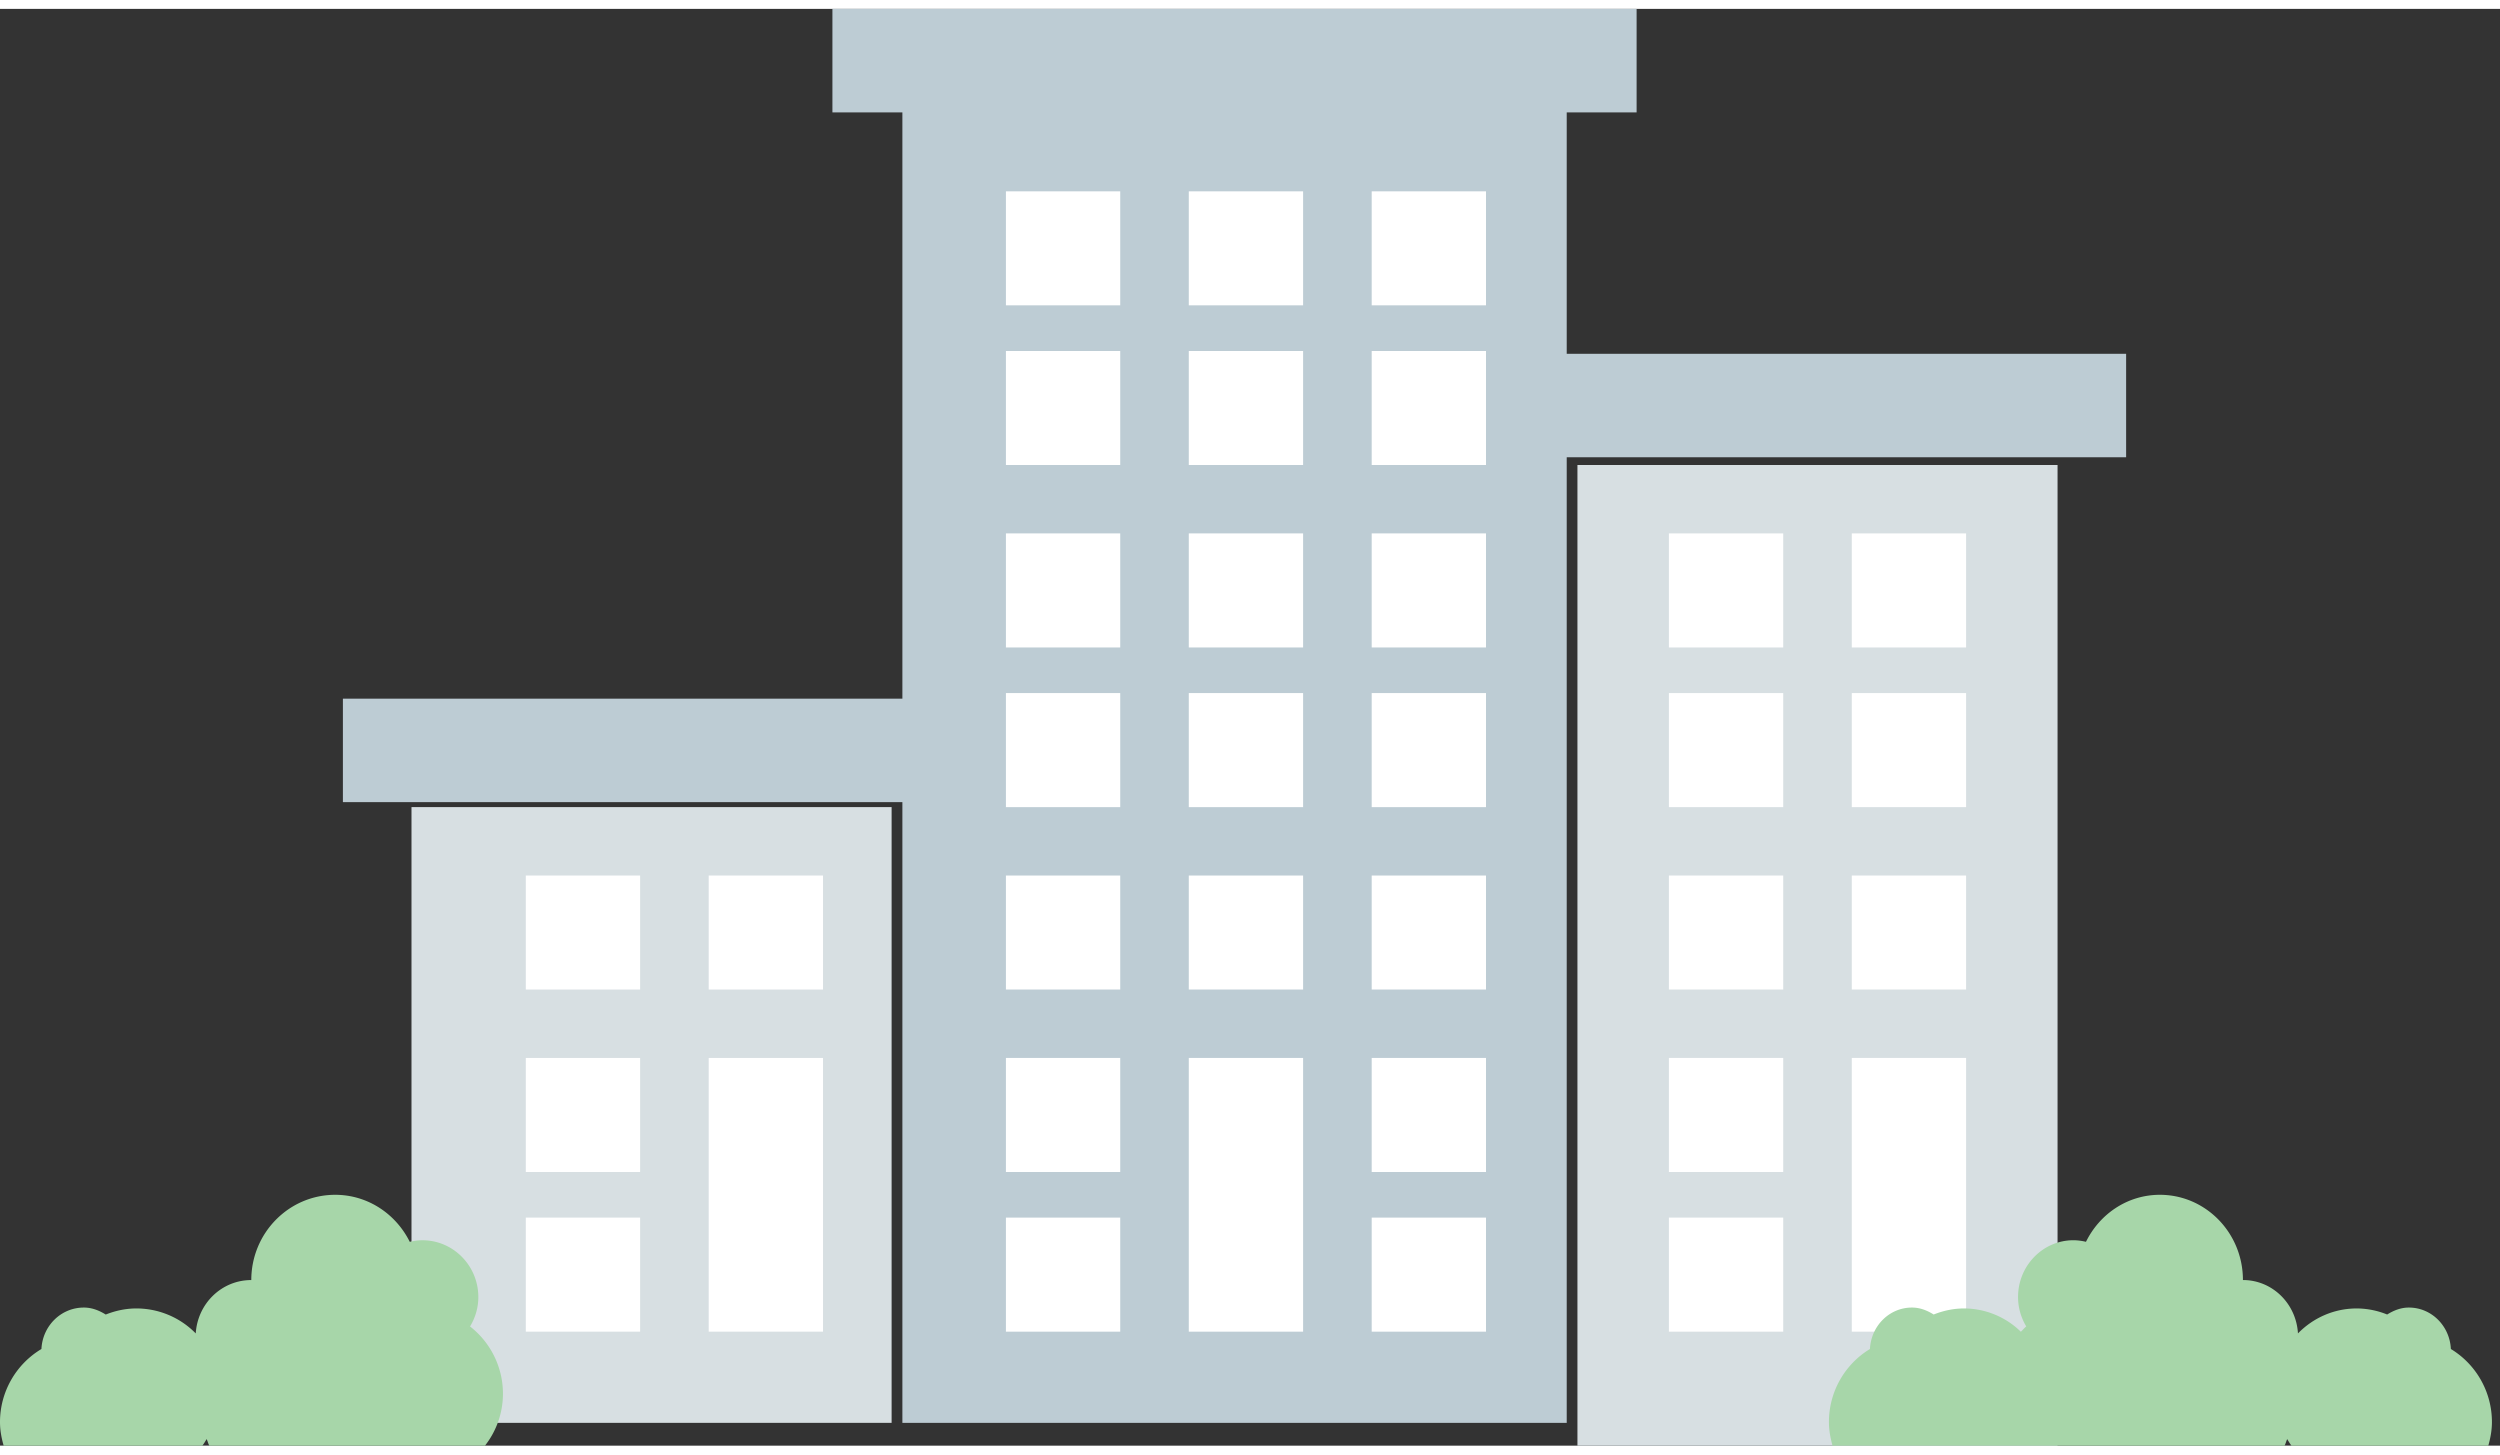
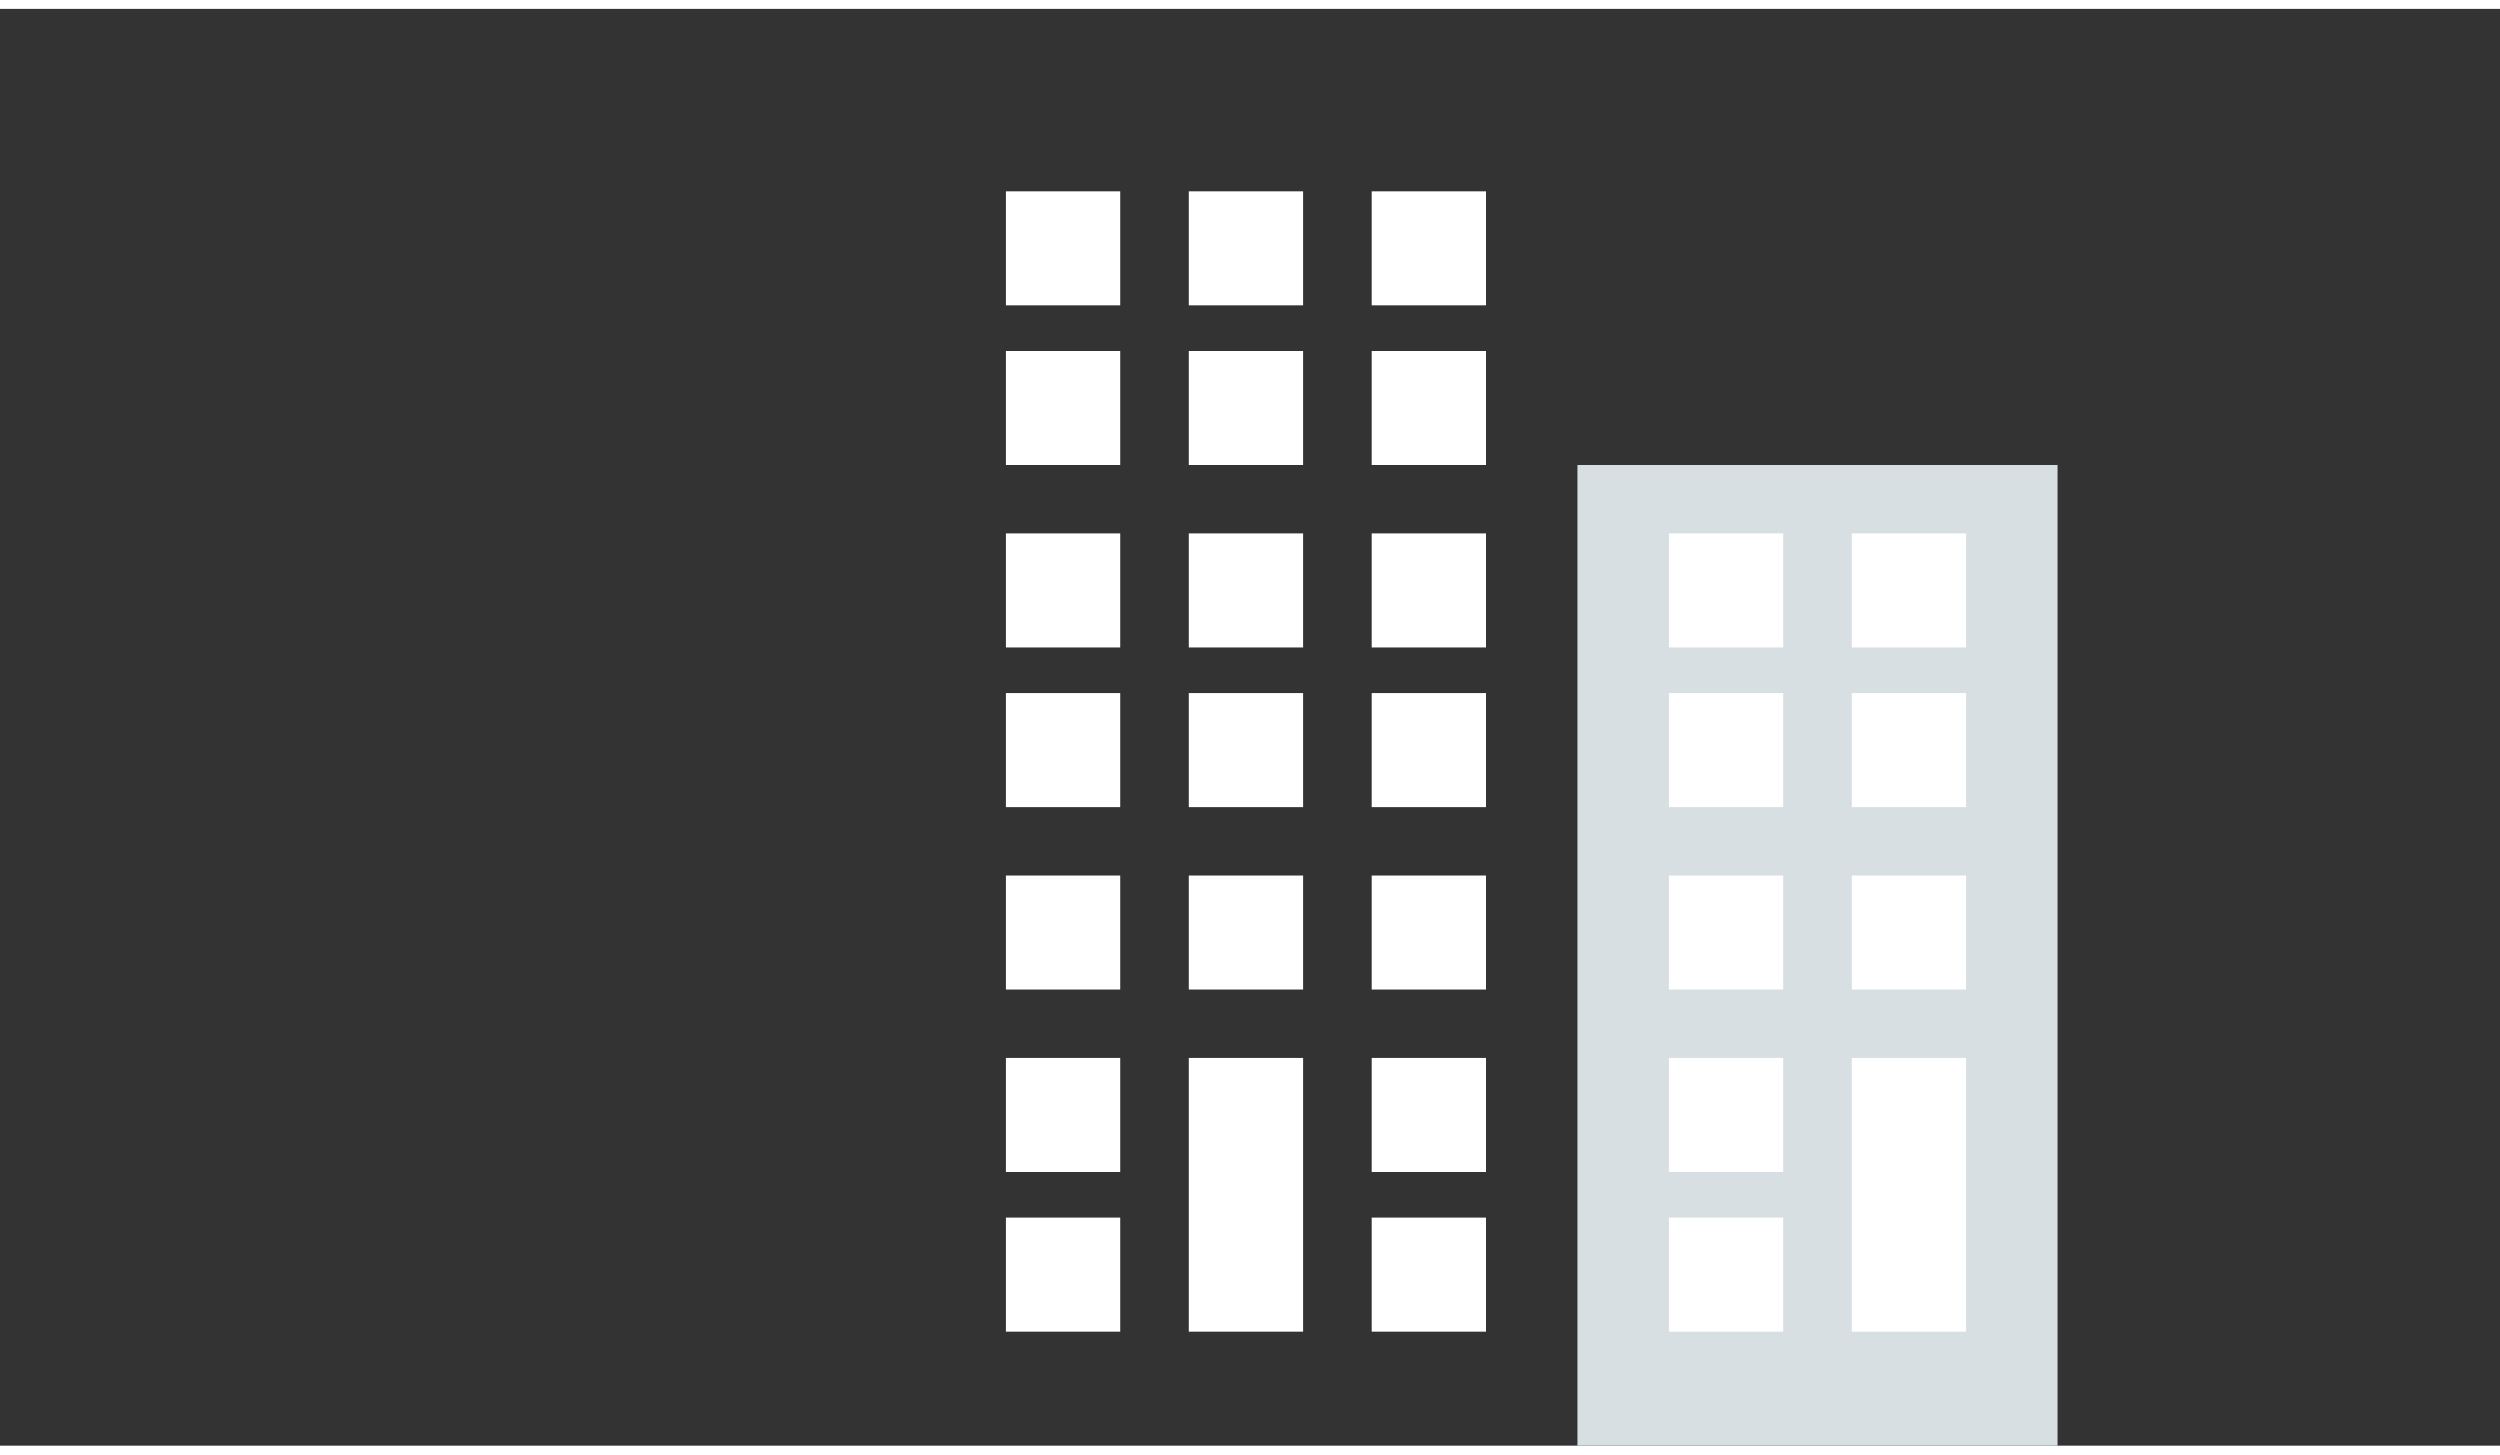
<svg xmlns="http://www.w3.org/2000/svg" width="110" height="64" viewBox="0 0 87 50">
  <rect x="0" y="0" width="87" height="50" fill="#333333" stroke="none" />
  <g fill="none" fill-rule="evenodd">
-     <path fill="#BDCCD4" d="M28.968 0v3.602h2.435v20.402h-19.47v3.6h19.47v21.602h23.119V15.603h19.467v-3.6H54.522V3.602h2.432V0z" />
-     <path fill="#D7DFE2" d="M14.32 49.206h16.708V27.778H14.32z" />
-     <path fill="#FFF" d="M24.663 46.032h3.978v-9.524h-3.978zM18.298 34.127h3.978v-3.968h-3.978zM24.663 34.127h3.978v-3.968h-3.978zM18.298 40.476h3.978v-3.968h-3.978zM18.298 46.032h3.978v-3.969h-3.978z" />
    <path fill="#D7DFE2" d="M54.895 50h16.708V15.873H54.895z" />
    <path fill="#FFF" d="M64.442 46.032h3.978v-9.524h-3.978zM58.078 22.222h3.978v-3.968h-3.978zM64.442 22.222h3.978v-3.968h-3.978zM58.078 27.778h3.978V23.81h-3.978zM64.442 27.778h3.978V23.81h-3.978zM58.078 34.127h3.978v-3.968h-3.978zM64.442 34.127h3.978v-3.968h-3.978zM58.078 40.476h3.978v-3.968h-3.978zM58.078 46.032h3.978v-3.969h-3.978zM35.006 10.317h3.978V6.35h-3.978zM41.37 10.317h3.978V6.35H41.37zM47.735 10.317h3.978V6.35h-3.978zM35.006 15.873h3.978v-3.968h-3.978zM41.37 15.873h3.978v-3.968H41.37zM47.735 15.873h3.978v-3.968h-3.978zM35.006 22.222h3.978v-3.968h-3.978zM41.37 22.222h3.978v-3.968H41.37zM47.735 22.222h3.978v-3.968h-3.978zM35.006 27.778h3.978V23.81h-3.978zM41.37 27.778h3.978V23.81H41.37zM47.735 27.778h3.978V23.81h-3.978zM35.006 34.127h3.978v-3.968h-3.978zM41.37 34.127h3.978v-3.968H41.37zM47.735 34.127h3.978v-3.968h-3.978zM35.006 40.476h3.978v-3.968h-3.978zM41.37 46.032h3.978v-9.524H41.37zM47.735 40.476h3.978v-3.968h-3.978zM35.006 46.032h3.978v-3.969h-3.978zM47.735 46.032h3.978v-3.969h-3.978z" />
-     <path fill="#A7D6A9" d="M16.358 45.852c.179-.299.288-.648.288-1.022 0-1.091-.871-1.978-1.946-1.978-.152 0-.298.021-.44.055-.48-.966-1.456-1.637-2.595-1.637-1.612 0-2.92 1.329-2.92 2.967-1.034 0-1.87.822-1.933 1.857a2.89 2.89 0 0 0-2.064-.869c-.378 0-.736.08-1.068.212-.226-.14-.477-.243-.762-.243-.797 0-1.437.64-1.476 1.442A2.963 2.963 0 0 0 0 49.181c0 .286.053.557.127.819h6.915c.057-.072.102-.152.15-.229.034.075.053.157.092.229h9.594a2.937 2.937 0 0 0 .625-1.807 2.97 2.97 0 0 0-1.145-2.341M85.29 46.636c-.038-.802-.673-1.442-1.462-1.442-.282 0-.532.103-.755.242a2.837 2.837 0 0 0-1.059-.211c-.798 0-1.522.333-2.045.869-.06-1.036-.89-1.858-1.915-1.858 0-1.638-1.294-2.966-2.89-2.966-1.13 0-2.097.67-2.572 1.636a1.933 1.933 0 0 0-.436-.055c-1.065 0-1.928.887-1.928 1.978 0 .376.108.724.286 1.022-.07.055-.124.125-.188.185a2.832 2.832 0 0 0-1.975-.811c-.375 0-.731.08-1.059.211-.224-.14-.472-.242-.756-.242-.788 0-1.422.64-1.462 1.442a2.968 2.968 0 0 0-1.427 2.545c0 .286.052.557.125.819H79.503c.038-.072.058-.154.09-.229.049.077.094.157.15.229h6.85c.074-.262.126-.533.126-.82a2.97 2.97 0 0 0-1.429-2.544" />
  </g>
</svg>